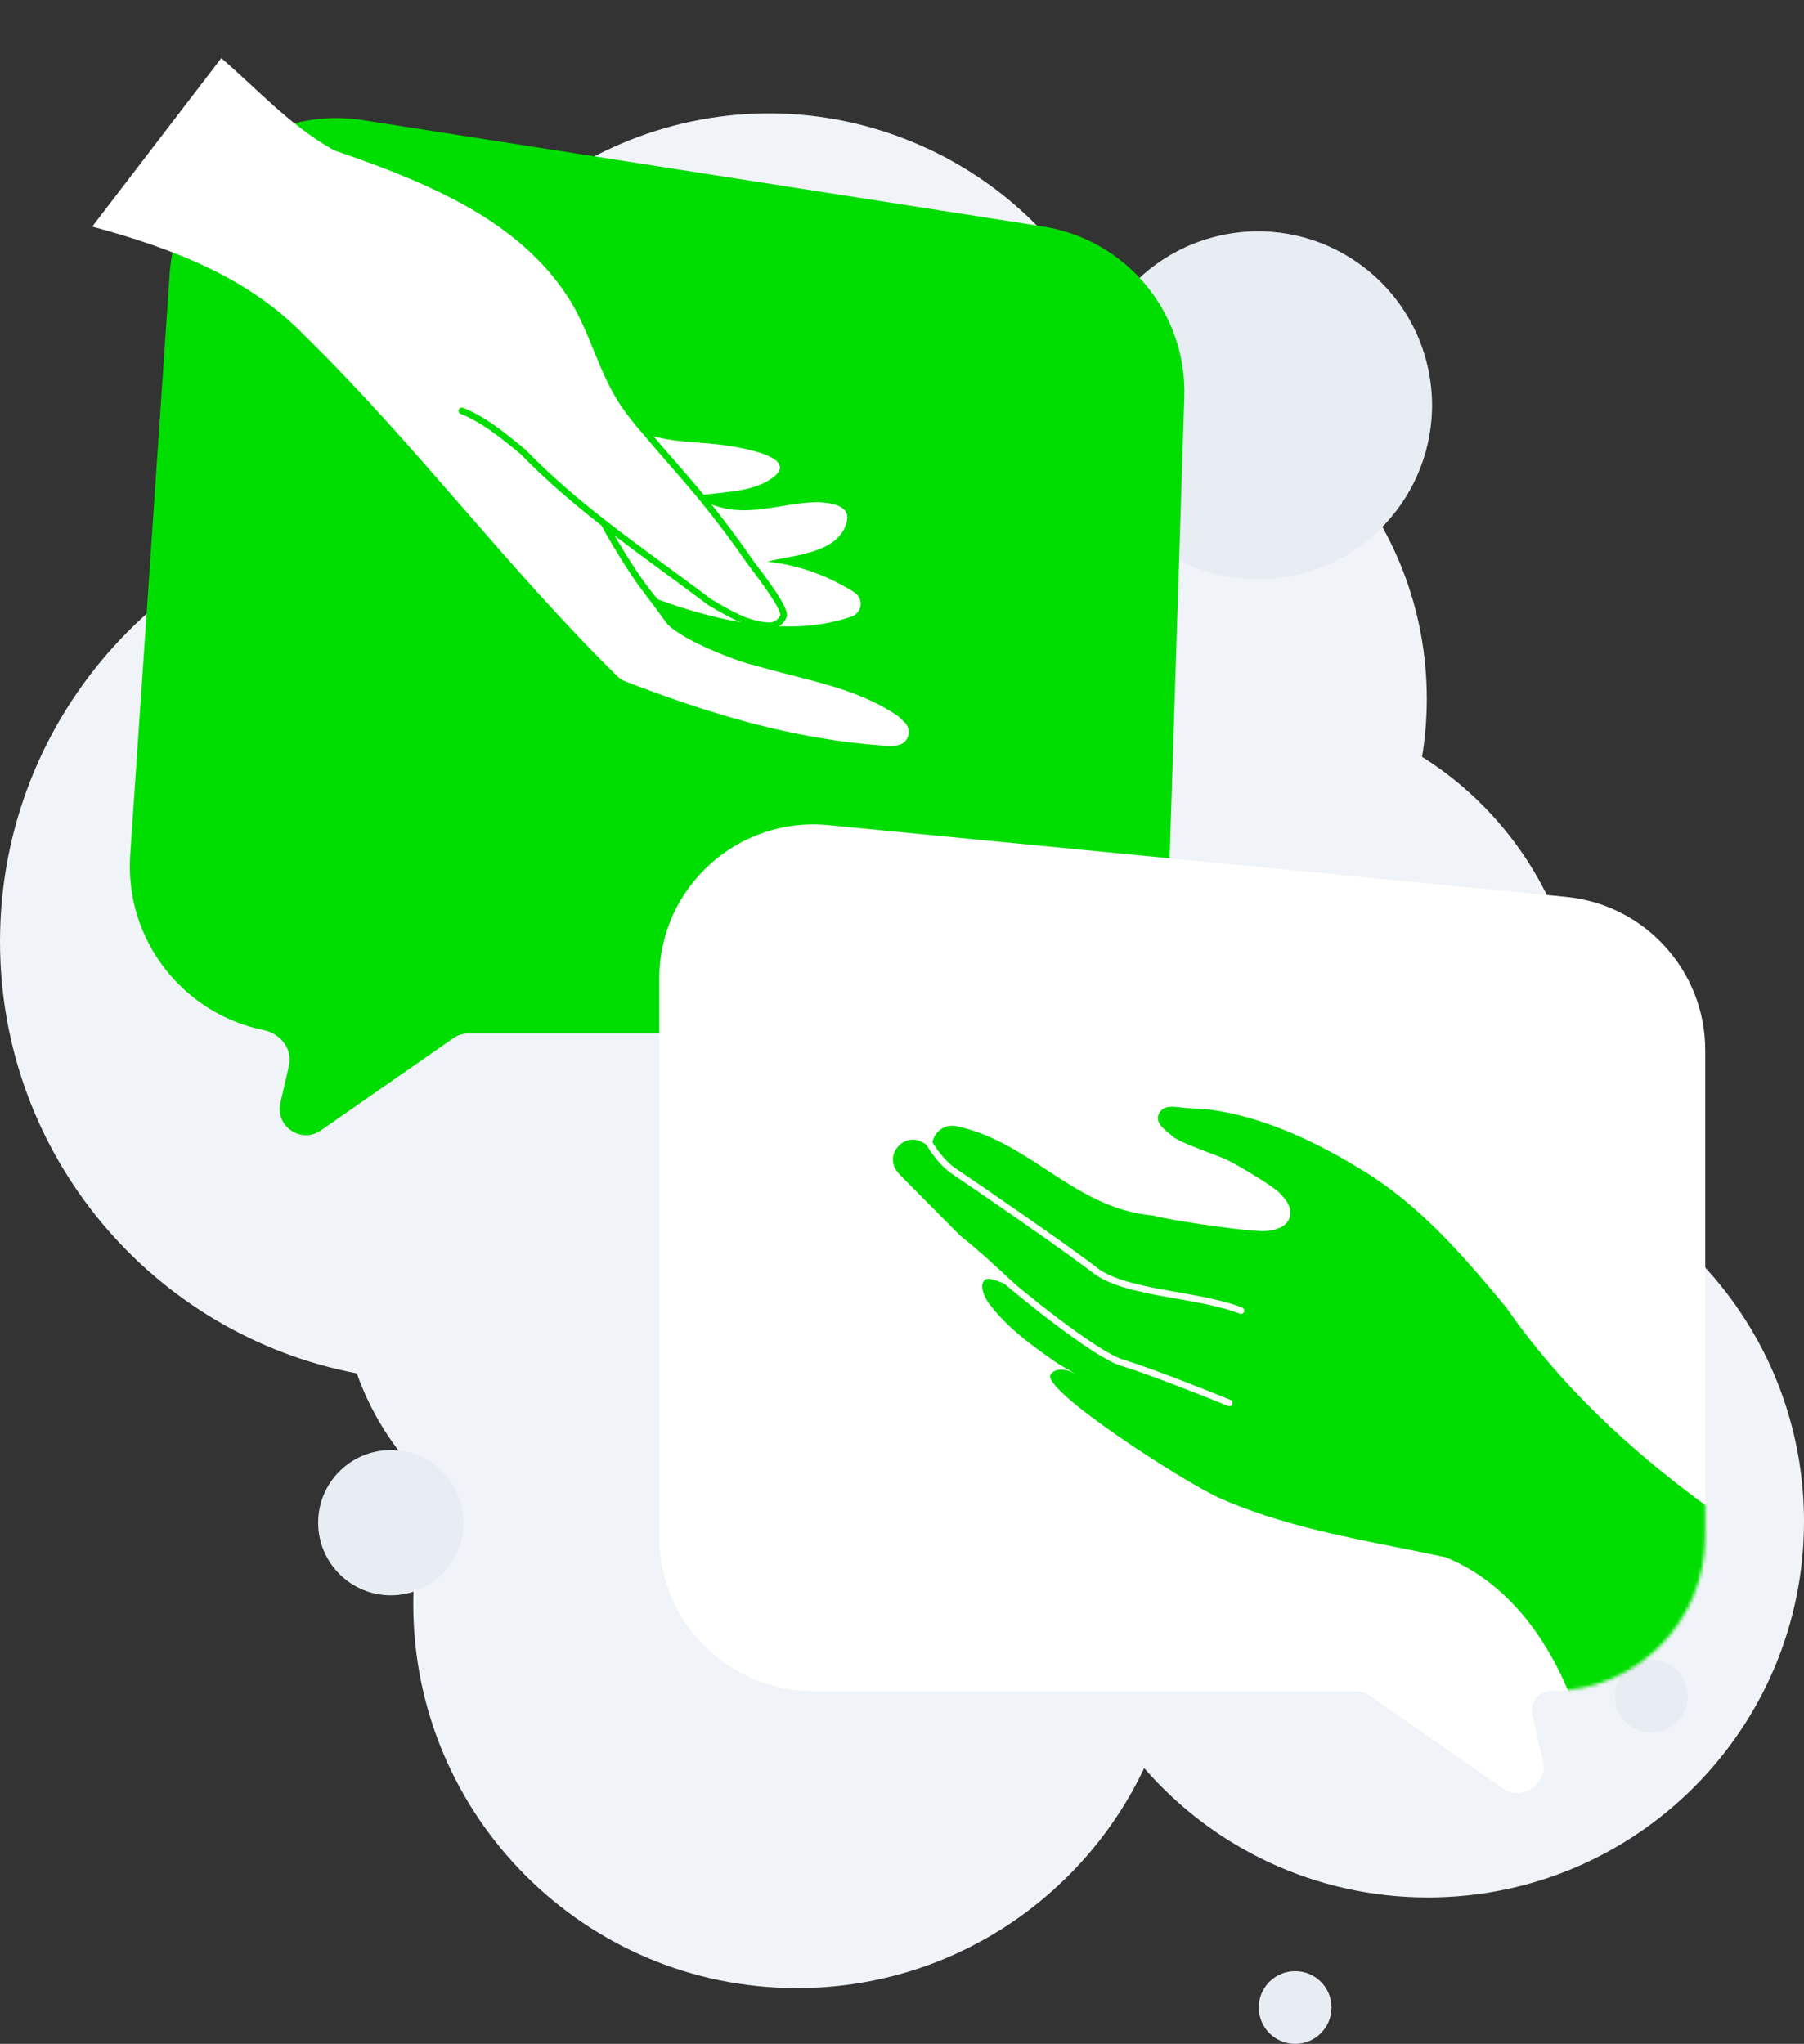
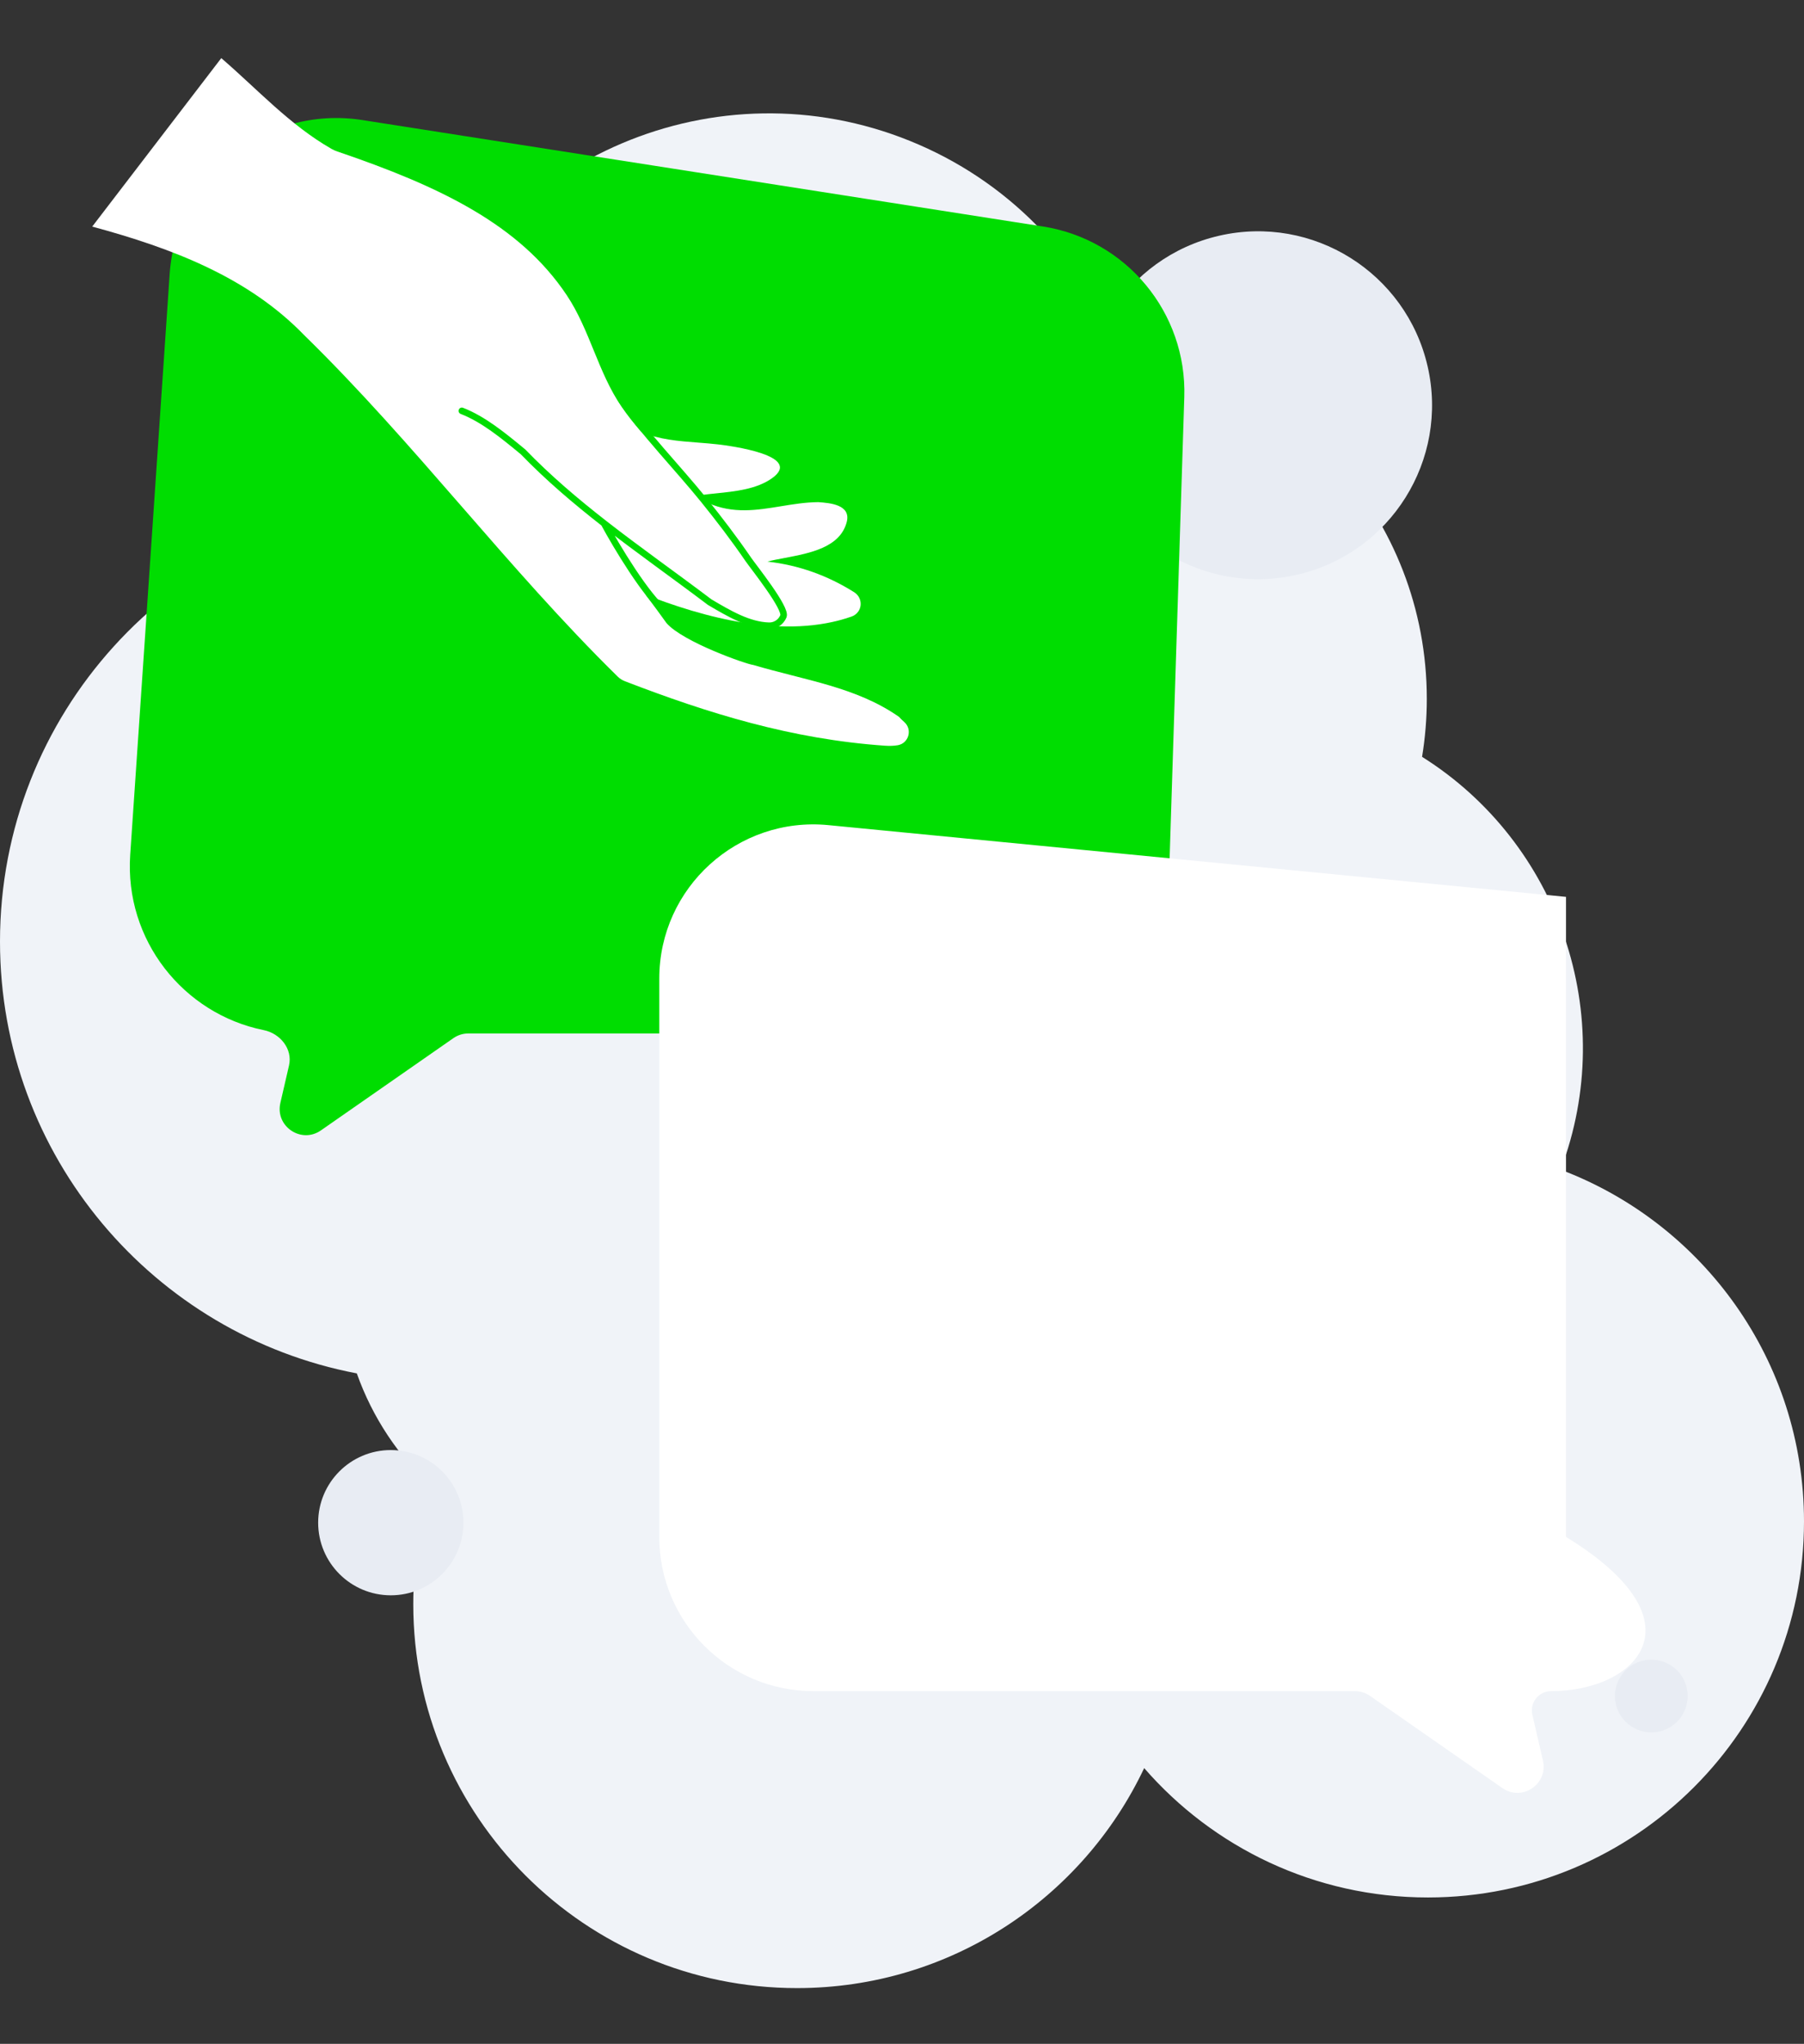
<svg xmlns="http://www.w3.org/2000/svg" width="550" height="623" viewBox="0 0 550 623" fill="none">
  <rect x="0" y="0" width="550" height="623" fill="#333333" stroke="none" />
  <path fill-rule="evenodd" clip-rule="evenodd" d="M433.558 230.694C475.243 256.879 493.637 309.421 475.817 356.544C519.166 372.867 550 414.707 550 463.758C550 527.035 498.686 578.351 435.387 578.375C400.832 578.388 369.849 563.113 348.835 538.943C330.098 578.579 289.751 606 243 606C178.383 606 126 553.617 126 489C126 476.525 127.953 464.505 131.569 453.231C121.489 443.886 113.56 432.113 108.784 418.631C46.832 406.835 2.85782e-06 352.387 0 287C-3.02562e-06 217.774 52.494 160.809 119.847 153.739C119.205 137.965 121.833 121.803 128.138 106.215C151.864 47.554 218.677 19.221 277.367 42.931C307.233 54.997 329.241 78.214 340.528 105.839C393.79 112.495 435 157.935 435 213C435 219.026 434.506 224.937 433.558 230.694ZM77.497 156.228C86.287 156.228 93.412 149.106 93.412 140.321C93.412 131.536 86.287 124.414 77.497 124.414C68.707 124.414 61.582 131.536 61.582 140.321C61.582 149.106 68.707 156.228 77.497 156.228Z" fill="#F0F3F8" />
-   <path d="M394.858 623C400.989 623 405.948 618.043 405.948 611.915C405.948 605.786 400.989 600.83 394.858 600.83C388.727 600.83 383.768 605.786 383.768 611.915C383.768 618.044 388.727 623 394.858 623Z" fill="#E8ECF3" />
  <path d="M395.414 175.196C366.863 181.742 338.408 163.915 331.859 135.378C325.309 106.841 343.145 78.4 371.696 71.853C400.247 65.307 428.701 83.134 435.251 111.671C441.8 140.208 423.965 168.649 395.414 175.196Z" fill="#E8ECF3" />
  <path d="M514.539 516.974C514.539 523.096 509.574 528.058 503.449 528.058C497.324 528.058 492.359 523.096 492.359 516.974C492.359 510.852 497.324 505.889 503.449 505.889C509.574 505.889 514.539 510.852 514.539 516.974Z" fill="#E8ECF3" />
  <path d="M268.342 112.959C268.342 119.081 263.377 124.044 257.252 124.044C251.127 124.044 246.162 119.081 246.162 112.959C246.162 106.837 251.127 101.874 257.252 101.874C263.377 101.874 268.342 106.837 268.342 112.959Z" fill="#E8ECF3" />
  <path d="M119.147 486.273C131.376 486.273 141.294 476.36 141.294 464.136C141.294 451.913 131.376 442 119.147 442C106.918 442 97 451.913 97 464.136C97 476.36 106.918 486.273 119.147 486.273Z" fill="#E8ECF3" />
  <path fill-rule="evenodd" clip-rule="evenodd" d="M110.488 36.597C80.927 31.975 53.755 53.676 51.727 83.528L39.7 260.553C37.934 286.535 55.895 309.047 80.416 313.999C85.445 315.014 89.267 319.766 88.115 324.765L85.479 336.195C83.835 343.327 91.839 348.74 97.846 344.558L138.226 316.444C139.567 315.511 141.163 315.01 142.797 315.01H305.49C333.025 315.01 355.588 293.153 356.464 265.632L361.066 121.048C361.885 95.319 343.403 73.014 317.97 69.037L110.488 36.597Z" fill="#00DD01" />
-   <path fill-rule="evenodd" clip-rule="evenodd" d="M477.44 273.373C501.522 275.714 519.892 295.957 519.892 320.153V468.484C519.892 494.442 498.85 515.484 472.892 515.484C469.125 515.484 466.336 518.989 467.183 522.66L470.413 536.669C472.058 543.801 464.054 549.214 458.047 545.032L417.666 516.919C416.325 515.985 414.73 515.484 413.095 515.484H248C222.043 515.484 201 494.442 201 468.484V298.29C201 270.536 224.923 248.826 252.548 251.511L477.44 273.373Z" fill="white" />
+   <path fill-rule="evenodd" clip-rule="evenodd" d="M477.44 273.373V468.484C519.892 494.442 498.85 515.484 472.892 515.484C469.125 515.484 466.336 518.989 467.183 522.66L470.413 536.669C472.058 543.801 464.054 549.214 458.047 545.032L417.666 516.919C416.325 515.985 414.73 515.484 413.095 515.484H248C222.043 515.484 201 494.442 201 468.484V298.29C201 270.536 224.923 248.826 252.548 251.511L477.44 273.373Z" fill="white" />
  <mask id="mask0_783_3674" style="mask-type:alpha" maskUnits="userSpaceOnUse" x="201" y="251" width="319" height="296">
    <path fill-rule="evenodd" clip-rule="evenodd" d="M477.44 273.373C501.522 275.714 519.892 295.957 519.892 320.153V468.484C519.892 494.442 498.85 515.484 472.892 515.484C469.125 515.484 466.336 518.989 467.183 522.66L470.413 536.669C472.058 543.801 464.054 549.214 458.047 545.032L417.666 516.919C416.325 515.985 414.73 515.484 413.095 515.484H248C222.043 515.484 201 494.442 201 468.484V298.29C201 270.536 224.923 248.826 252.548 251.511L477.44 273.373Z" fill="white" />
  </mask>
  <g mask="url(#mask0_783_3674)">
-     <path fill-rule="evenodd" clip-rule="evenodd" d="M291.727 343.295C287.107 342.299 283.876 346.17 284.123 349.958L284.098 349.943L281.518 348.34C275.843 344.817 269.446 351.789 273.512 357.09C274.045 357.791 274.681 358.493 275.409 359.172L292.843 376.729C298.528 381.217 303.834 386.171 309.143 391.13L309.143 391.13C310.205 392.122 311.267 393.113 312.333 394.102L312.215 393.999C311.724 393.961 310.489 393.36 308.98 392.625C305.842 391.097 301.516 388.991 300.223 390.167C298.216 391.991 300.637 396.206 301.61 397.459C305.071 401.924 308.666 405.325 313.124 408.841C314.935 410.264 321.441 415.07 323.323 416.128C324.811 416.96 326.236 417.824 327.648 418.68C327.753 418.744 327.859 418.808 327.964 418.871L327.962 418.873C322.596 415.784 320.436 418.771 320.436 418.771C316.148 422.919 361.285 452.056 372.281 456.846C389.689 464.423 407.924 468.056 426.288 471.715L426.288 471.715L426.295 471.717C427.26 471.909 428.226 472.101 429.192 472.295C433.065 473.074 436.93 473.855 440.803 474.686C463.288 483.896 476.281 506.444 482.627 528.166C483.354 530.656 486.039 531.993 488.486 531.108C510.38 523.219 524.256 507.165 538.325 488.494C548.533 472.689 519.476 458.477 519.476 458.477C496.63 441.71 475.506 422.069 459.165 398.46C456.472 395.211 453.777 391.996 451.046 388.829C440.116 376.174 428.546 364.438 414.069 355.927C410.475 353.742 406.822 351.677 403.126 349.775C392.038 344.068 380.562 339.845 369.193 338.277C367.541 338.053 365.848 337.968 364.161 337.884L364.161 337.884C363.203 337.836 362.247 337.788 361.302 337.715C360.881 337.681 360.43 337.625 359.962 337.566C357.579 337.268 354.78 336.917 353.475 339.213C351.985 341.829 354.365 343.779 356.341 345.397C356.775 345.753 357.19 346.093 357.539 346.42C358.882 347.673 364.763 349.908 369.214 351.599C371.159 352.338 372.83 352.973 373.73 353.377C376.578 354.654 387.78 361.309 389.96 363.492C391.986 365.519 394.136 368.061 393.159 371.172C392.122 374.508 387.483 375.384 384.351 375.255C376.68 374.943 354.894 371.616 351.601 370.521C338.624 369.374 328.868 362.989 319.065 356.574C310.67 351.08 302.242 345.564 291.727 343.295ZM328.799 408.472L325.325 405.44C325.736 405.766 326.149 406.089 326.564 406.409C327.313 406.989 328.057 407.695 328.799 408.472Z" fill="#00DD01" />
    <path d="M283.27 348.387C284.292 350.262 287.257 354.624 290.938 357.078C295.539 360.146 324.679 380.084 333.882 387.241C343.084 394.398 365.578 394.398 378.359 399.511M303 387.241C310.498 393.887 333.882 412.905 342.061 415.359C350.241 417.813 367.282 424.561 374.78 427.628" stroke="white" stroke-width="2" stroke-linecap="round" stroke-linejoin="round" />
  </g>
  <path fill-rule="evenodd" clip-rule="evenodd" d="M233.96 171.182C235.547 170.767 237.365 170.423 239.279 170.061L239.279 170.061C246.945 168.61 256.143 166.87 258.145 159.125C259.51 153.846 253.083 153.311 249.461 153.061C245.574 153.091 241.802 153.708 238.069 154.319C230.732 155.52 223.544 156.696 215.923 153.342L212.44 149.839L184.605 132.665L127.5 118L193.158 180.966L195.525 180.779C214.956 188.484 239.433 194.995 259.637 187.933C260.478 187.636 261.211 187.086 261.705 186.344C261.719 186.33 261.726 186.315 261.734 186.298L261.741 186.284C263 184.363 262.378 181.752 260.433 180.529C252.286 175.393 243.461 172.244 233.96 171.182ZM213.666 150.916C215.134 150.711 216.683 150.552 218.27 150.389C224.227 149.778 230.708 149.114 235.402 145.751C245.042 138.835 222.616 135.896 218.947 135.465C216.967 135.231 214.923 135.075 212.858 134.916C206.937 134.463 200.834 133.995 195.51 131.654L213.666 150.916Z" fill="white" />
  <path d="M182.638 159.075C187.302 169.71 195.735 179.396 203.2 189.924C208.262 195.738 227.822 202.555 229.633 202.68C245.697 207.435 261.037 209.405 274.072 218.499C274.538 219.04 275.154 219.588 275.77 220.159C278.228 222.439 277.016 226.586 273.716 227.152C272.552 227.352 271.251 227.402 269.824 227.302C241.302 225.329 215.833 217.404 190.53 207.65C189.698 207.33 188.938 206.842 188.304 206.216C154.615 173.121 126.523 135.156 92.732 102.151C75.734 84.583 52.678 75.706 28.117 69.067L67.464 17.717C78.513 27.231 88.328 38.09 101.061 45.378C101.636 45.704 102.241 45.975 102.864 46.181C134.083 56.81 158.426 68.45 172.791 89.985C179.848 100.561 182.293 113.462 189.494 123.965C196.612 134.349 206.549 142.516 214.442 152.273C219.222 158.176 223.84 164.228 228.133 170.496C229.727 172.821 239.849 185.421 238.846 187.841C238.115 189.62 236.373 190.79 234.454 190.736C228.278 190.562 222.333 187.06 216.382 183.553C196.475 168.519 176.454 155.297 159.457 137.73C153.427 132.758 147.396 127.787 140.807 125.237" fill="white" />
  <path d="M189.5 122C196.618 132.384 206.548 142.516 214.442 152.272C219.222 158.175 223.839 164.228 228.133 170.495C229.727 172.821 239.849 185.42 238.846 187.84C238.115 189.619 236.373 190.789 234.454 190.736C228.277 190.561 222.333 187.06 216.382 183.552C205.493 175.329 194.569 167.647 184.126 159.5M140.807 125.236C147.396 127.786 153.426 132.758 159.457 137.729C167.156 145.687 175.477 152.753 184.126 159.5M184.126 159.5C187.917 166.5 197 181.7 203 186.5" stroke="#00DD01" stroke-width="2" stroke-linecap="round" stroke-linejoin="round" />
</svg>